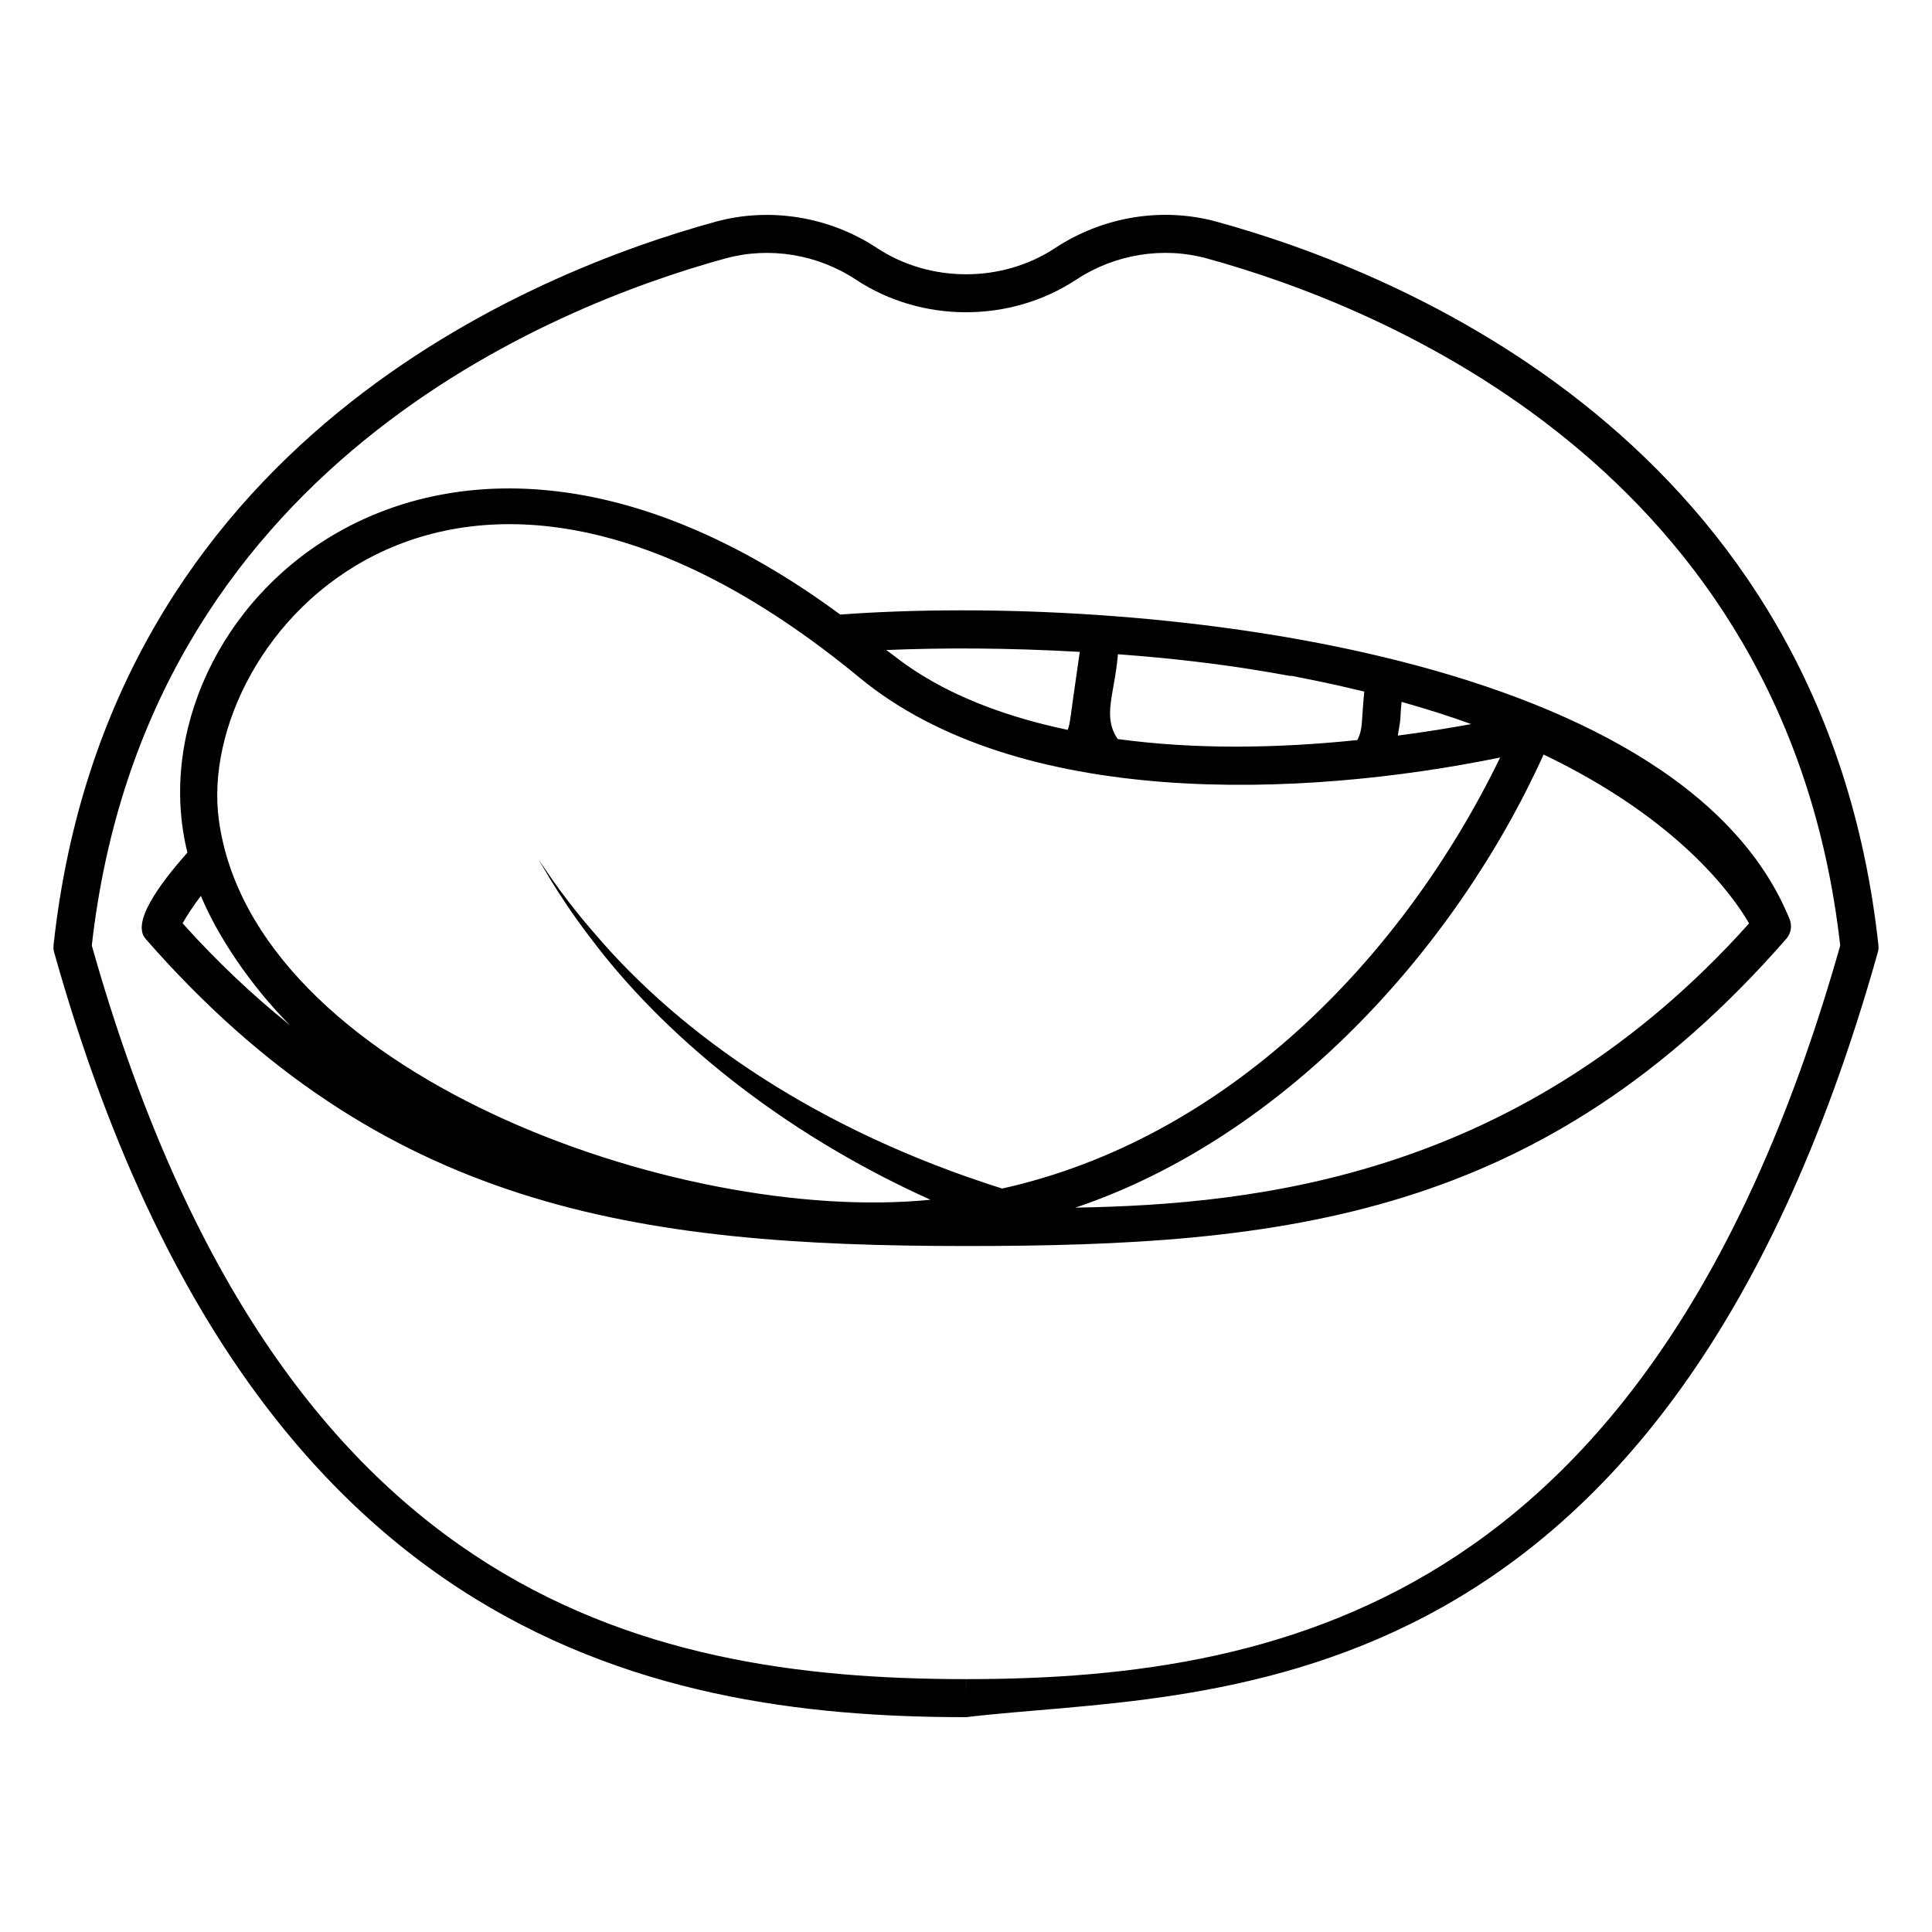
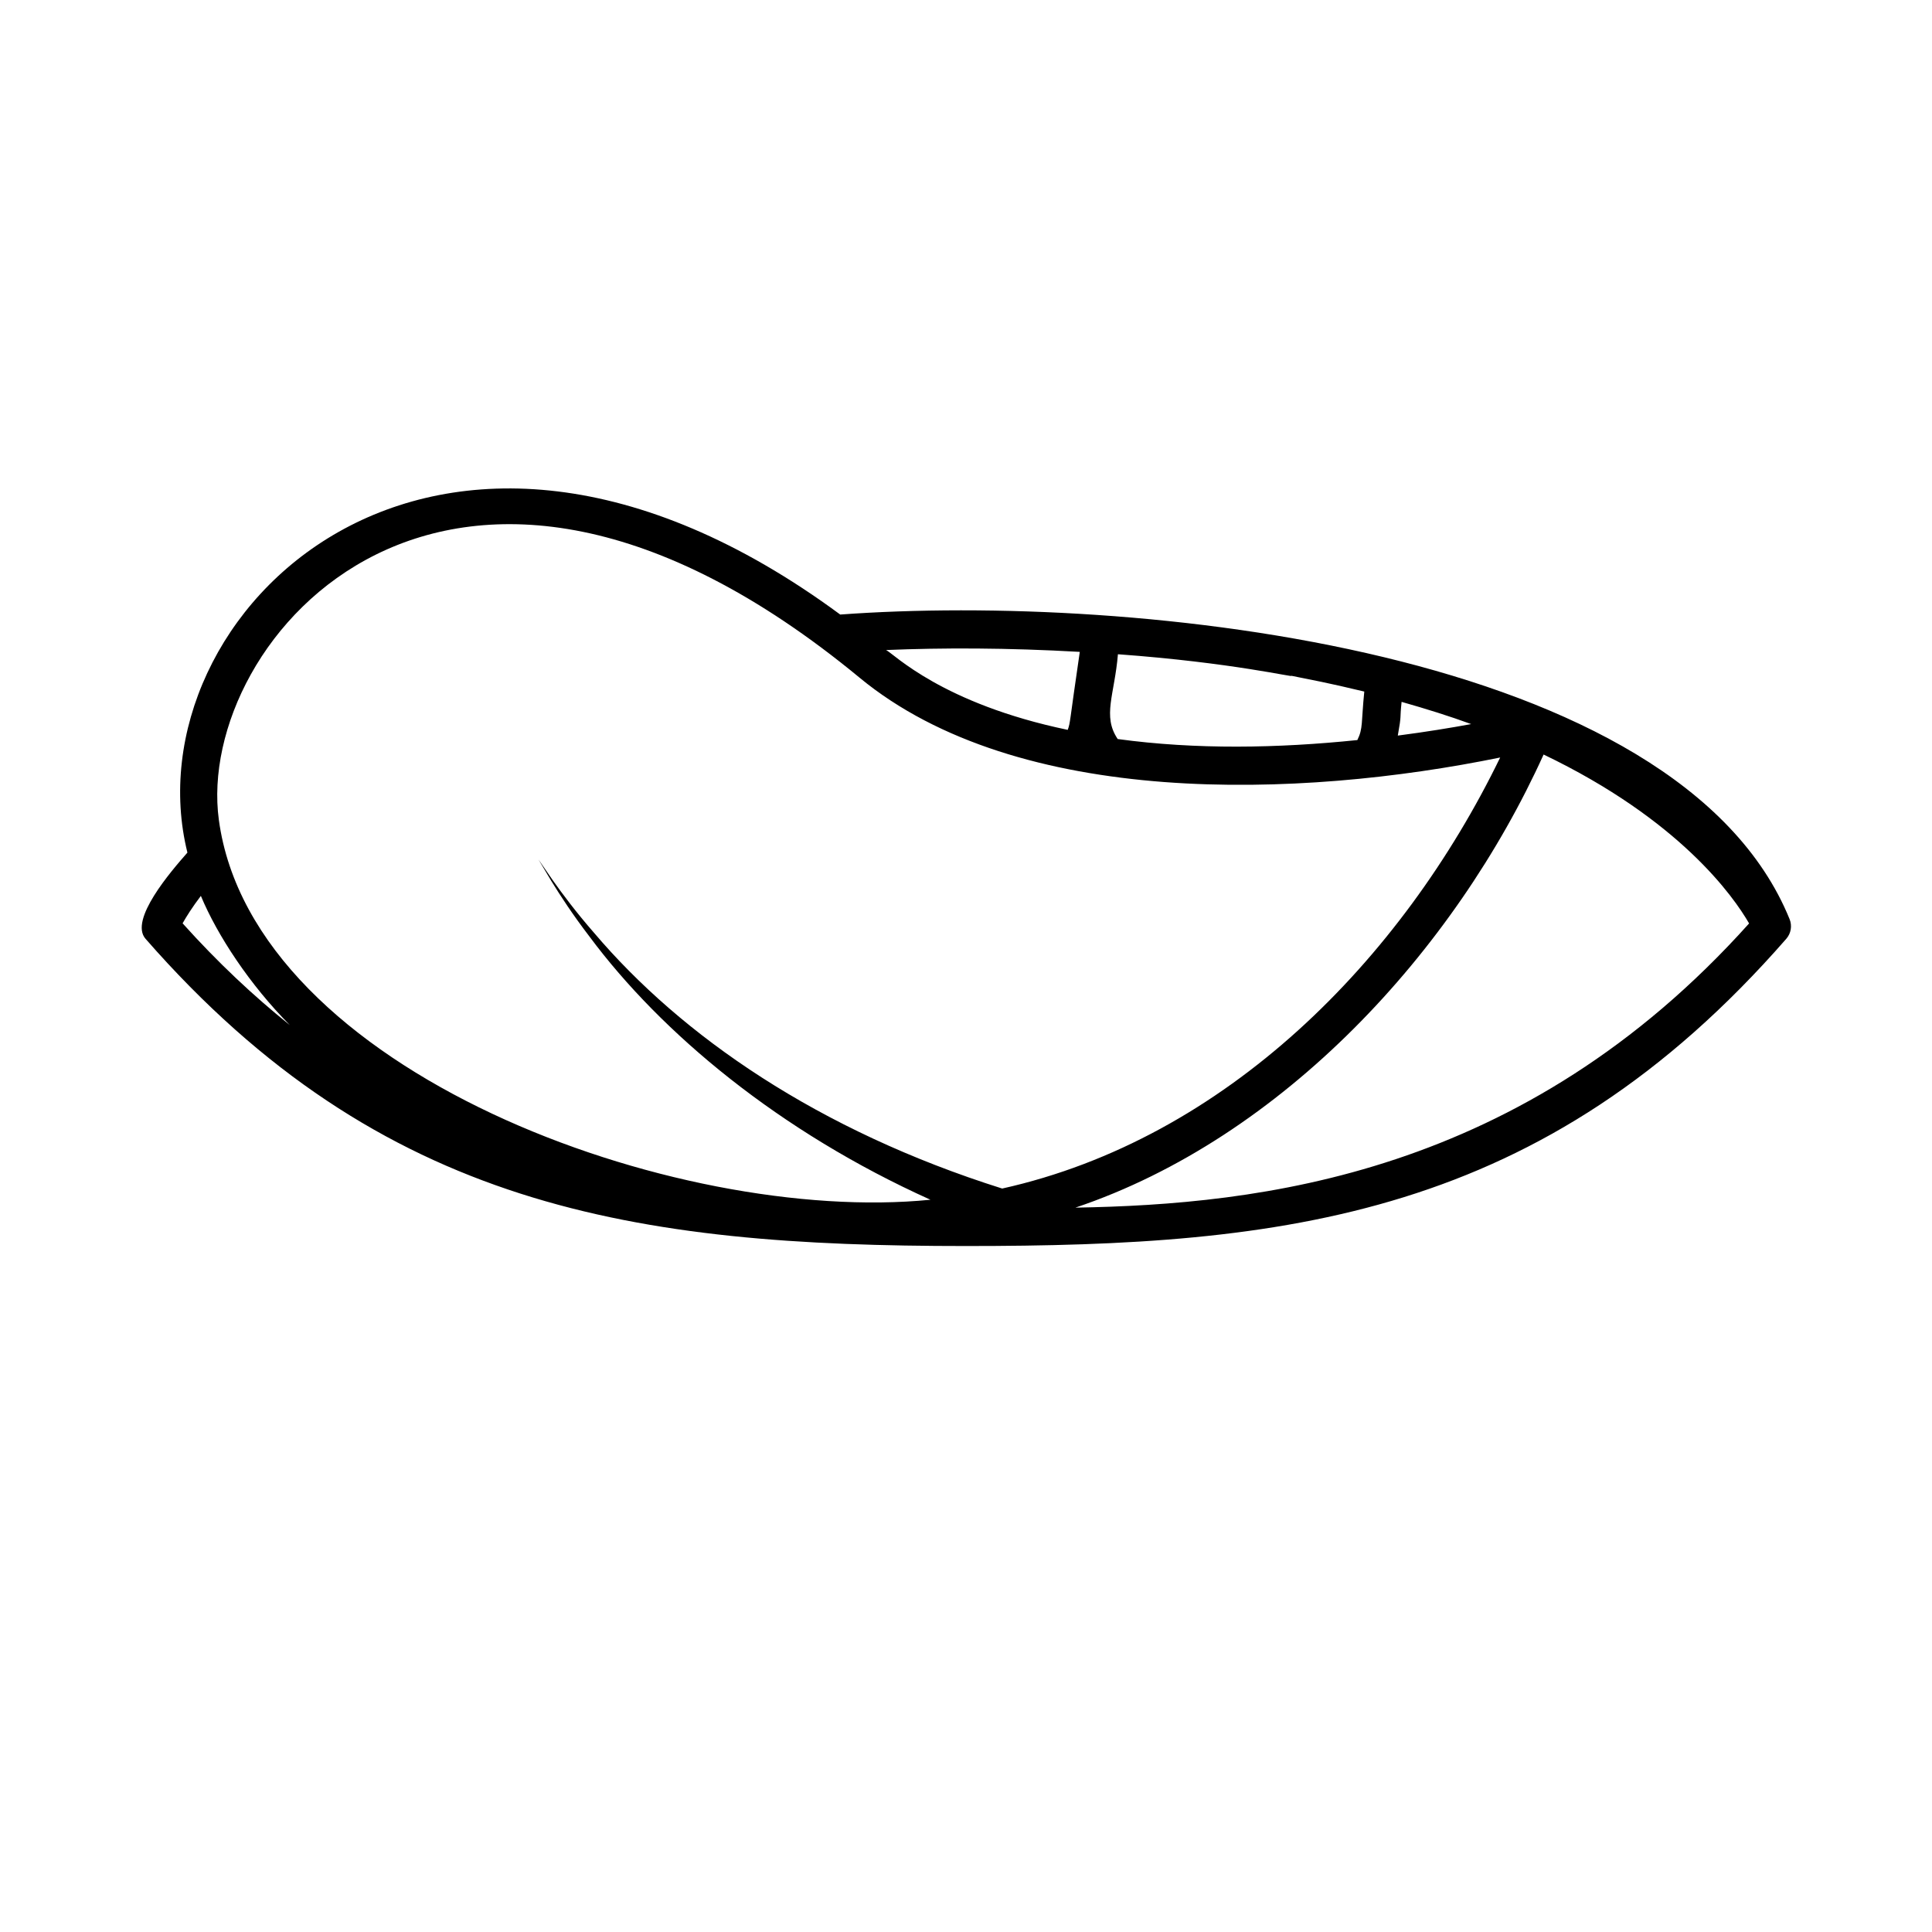
<svg xmlns="http://www.w3.org/2000/svg" fill="#000000" width="800px" height="800px" version="1.1" viewBox="144 144 512 512">
  <g>
-     <path d="m400 599.07c61.301-7.387 183.8 3.156 241.64-202.7 0.176-0.621 0.227-1.27 0.156-1.91-14.523-133.61-127.49-178.58-175.39-191.71-14.375-3.938-30.082-1.398-42.832 7.012-14.031 9.25-33.113 9.227-47.145-0.023-12.605-8.336-28.387-10.922-42.766-6.981-47.922 13.129-160.95 58.098-175.47 191.7-0.07 0.641-0.02 1.289 0.156 1.91 50.48 179.65 155.65 202.7 241.64 202.7zm-63.676-386.6c11.633-3.172 24.363-1.078 34.559 5.668 17.348 11.449 40.785 11.527 58.352-0.039 10.203-6.727 22.926-8.801 34.52-5.633 45.785 12.551 153.63 55.391 167.92 182.11-48.457 171.29-144.28 194.41-231.66 194.41l-0.02 5.039v-5.039c-87.391-0.004-183.22-23.133-231.67-194.41 14.273-126.71 122.18-169.55 168-182.11z" />
    <path d="m399.98 474.21c84.363 0.008 152.8-7.43 217.41-81.422 1.25-1.438 1.586-3.453 0.867-5.215-29.242-71.812-173.7-86.418-251.59-80.711-108.17-79.773-188.56 0.293-173 63.086-4.414 5.027-15.484 17.828-11.098 22.84 62.488 71.465 129.83 81.43 217.41 81.422zm207.55-85.496c-60.023 66.957-129.94 74.48-178.54 75.324 54.82-18.438 100.5-68.008 124.08-120.08 36.094 17.301 50.324 37.602 54.457 44.758zm-93.098-49.777c1.062-5.922 0.48-3.992 1.004-8.934 6.527 1.855 12.758 3.801 18.441 5.887-5.391 0.992-12.004 2.078-19.445 3.047zm-28.262-15.859c13.137 2.574 15.141 3.25 19.379 4.191-0.836 8.289-0.289 9.746-1.84 12.855-21.043 2.172-42.719 2.566-63.508-0.273-4.121-6.098-0.832-11.754 0.062-22.469 30.508 2.223 47.172 6.324 45.906 5.695zm-56.016-6.324c-2.824 19.188-2.438 18.523-3.195 20.668-33.348-6.957-46.047-20.137-48.137-21.156 15.102-0.625 32.168-0.605 51.332 0.488zm-58.383 6.824c42.066 34.688 116.62 32.047 169.79 21.168-26.141 53.801-72.789 101.06-131.97 114.23-48.789-15.379-84.957-40.449-108.12-67.723-4.82-5.512-8.477-10.43-10.949-13.926-2.43-3.531-3.82-5.551-3.82-5.551s1.258 2.106 3.461 5.789c2.25 3.656 5.594 8.82 10.09 14.68 19.031 25.57 50.277 51.668 90.324 69.699-67.359 6.738-179.56-34.004-188.58-100.67-6.481-47.68 61.105-127.33 169.77-37.703zm-179.38 65.113c0.973-1.738 2.539-4.242 4.84-7.273 4.383 10.508 12.977 23.559 23.566 34.23-9.621-7.703-19.125-16.621-28.406-26.957z" />
  </g>
</svg>